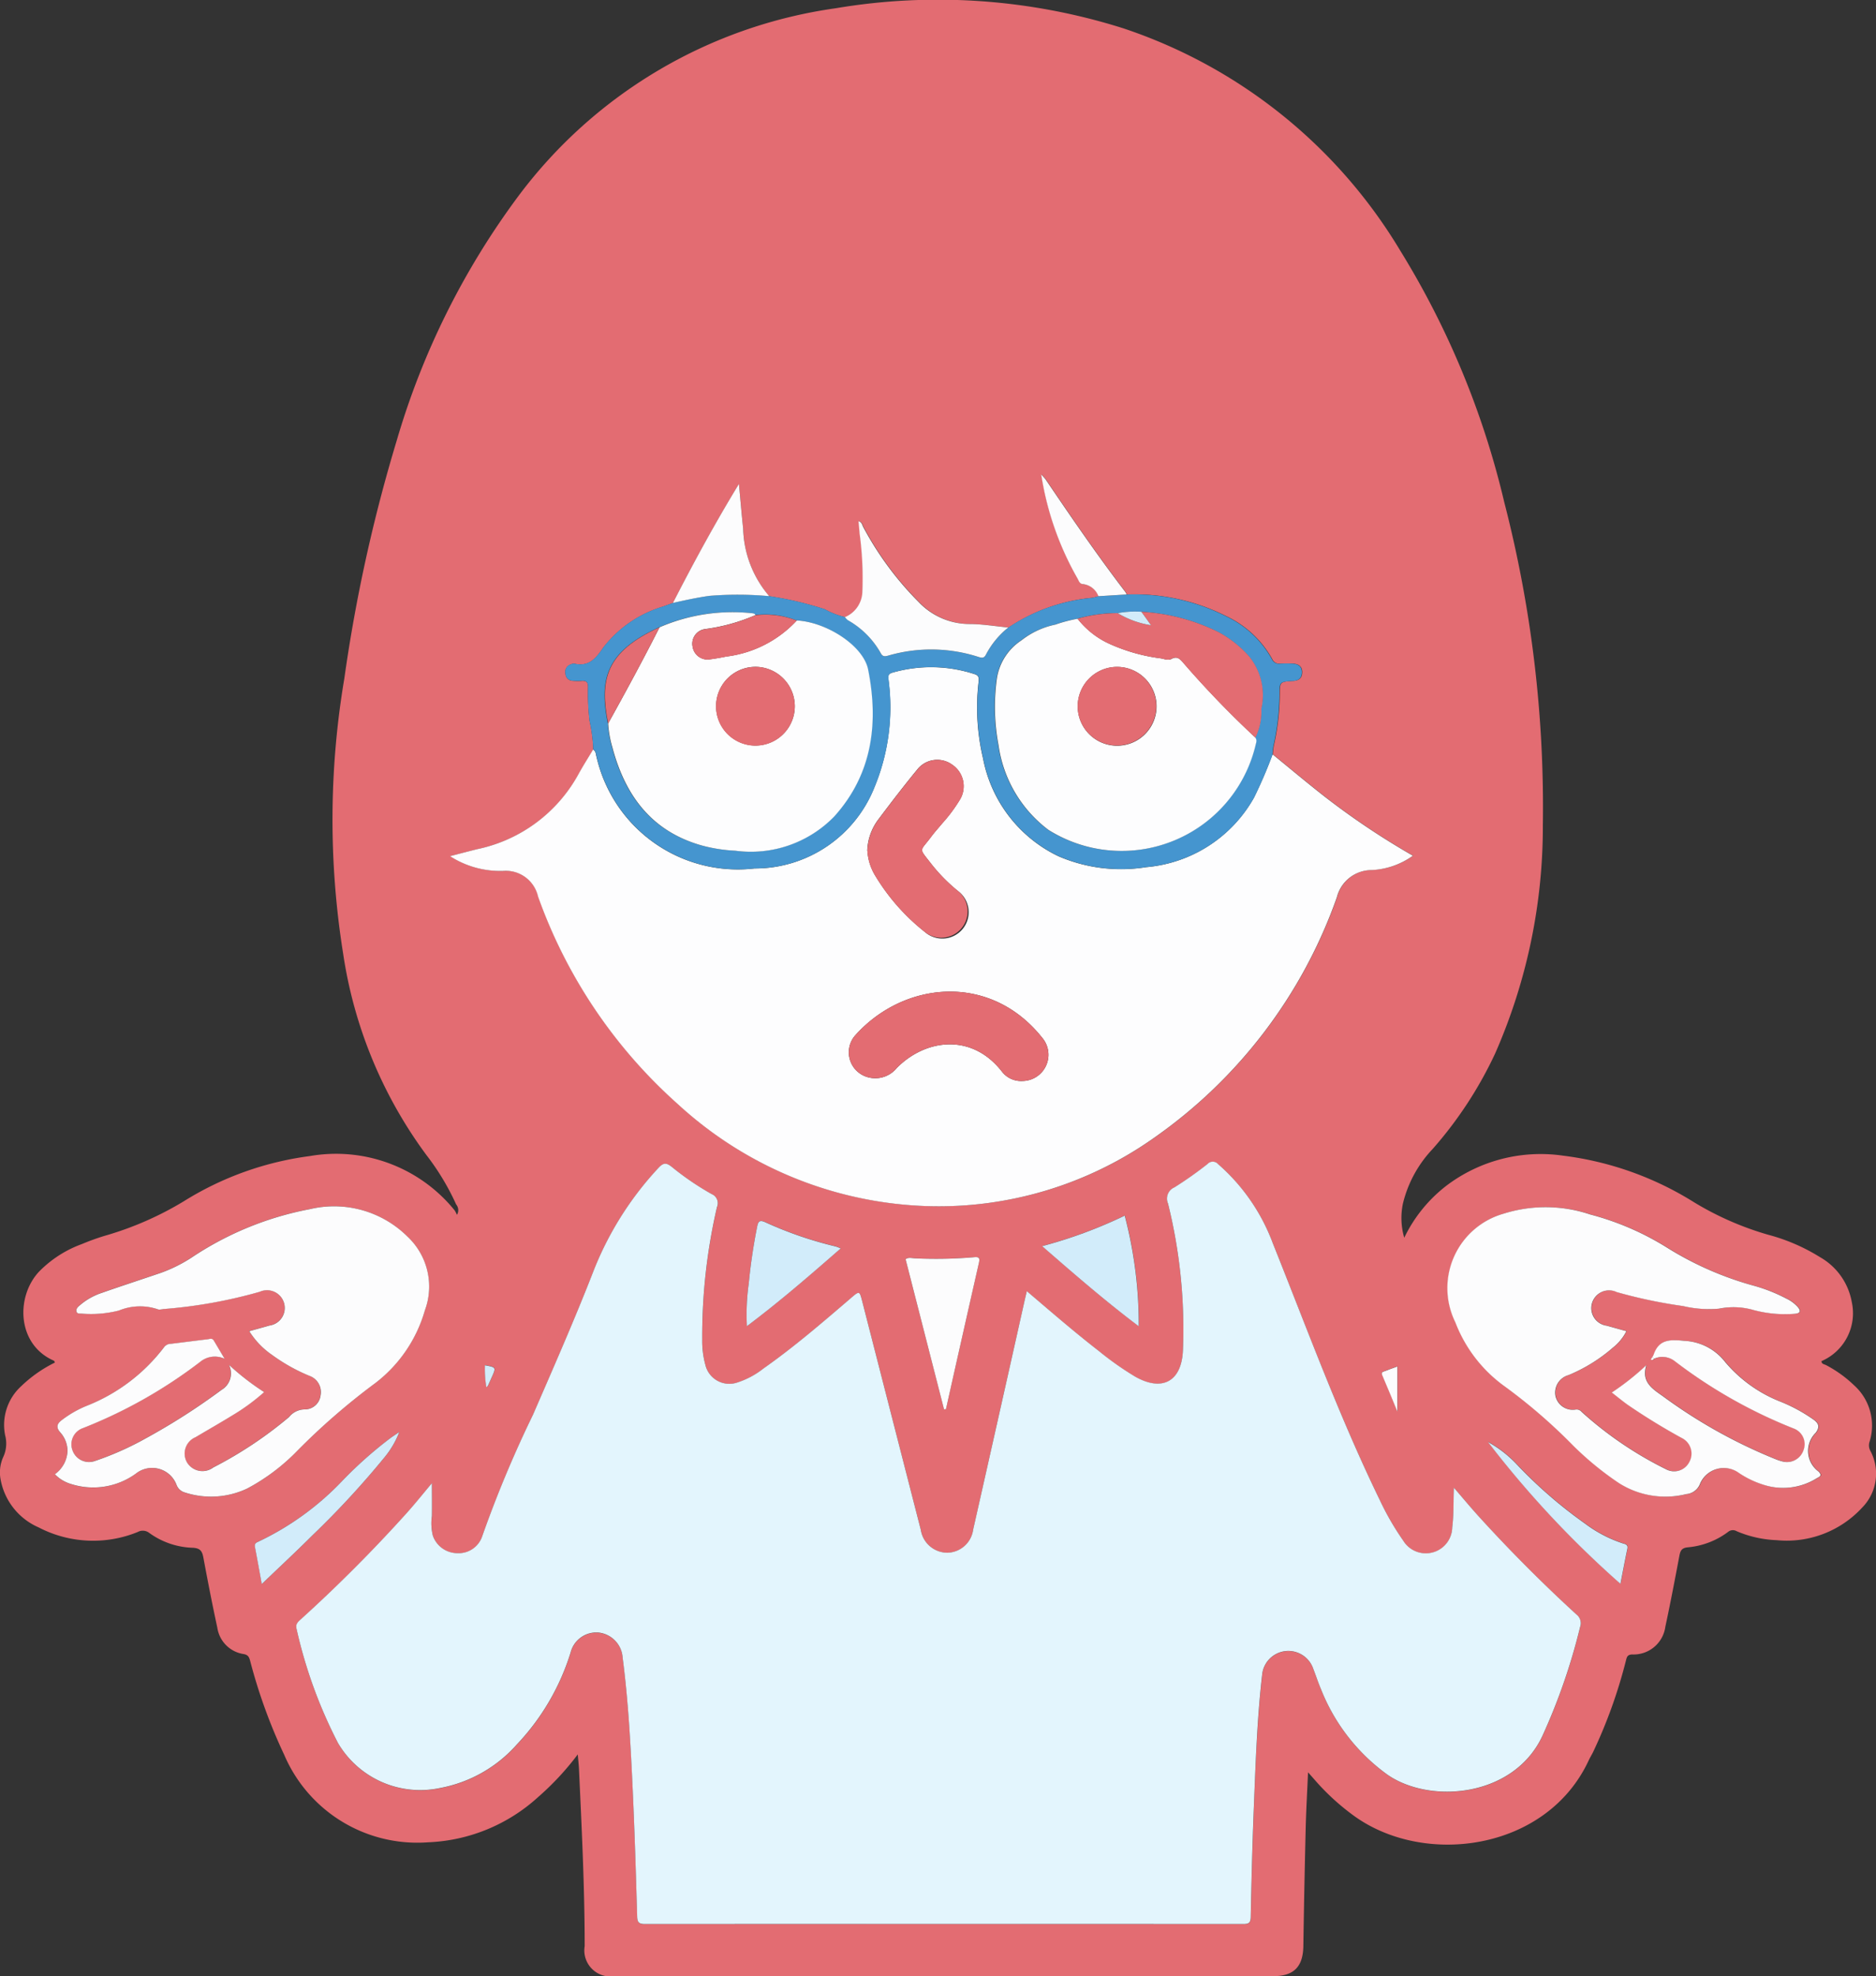
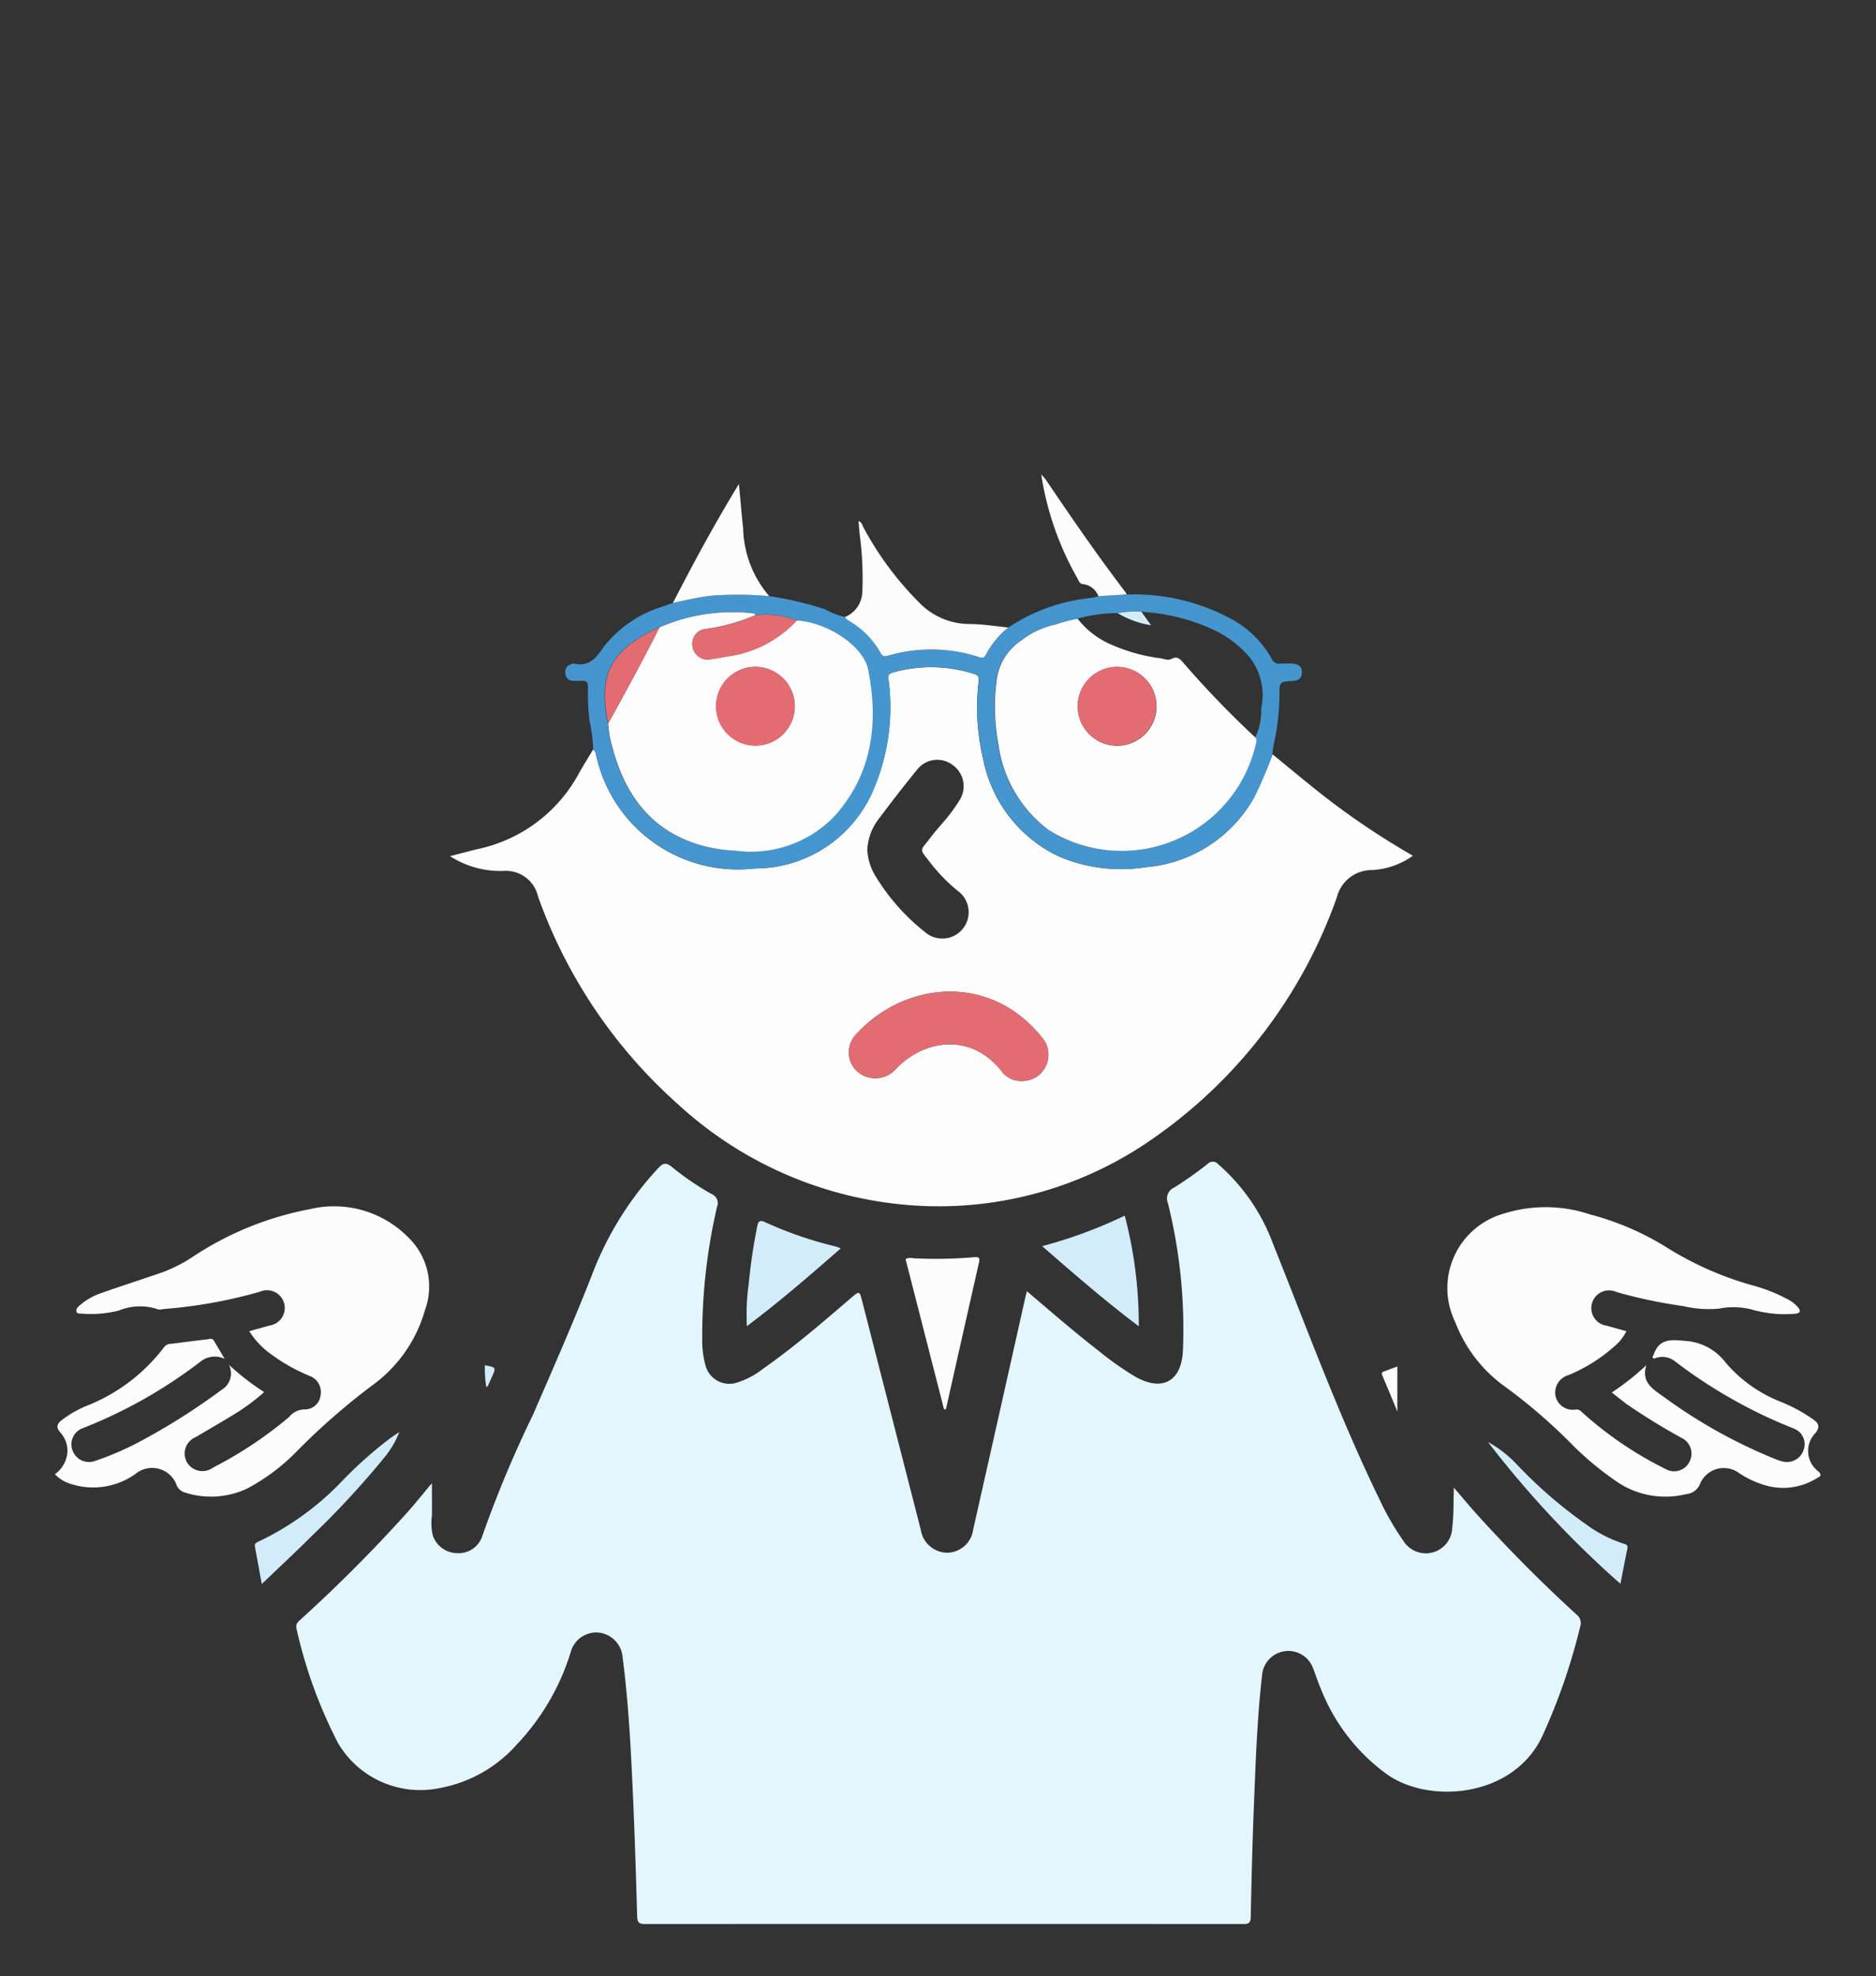
<svg xmlns="http://www.w3.org/2000/svg" width="114.452" height="120.545" viewBox="0 0 114.452 120.545">
  <rect x="0" y="0" width="114.452" height="120.545" fill="#333333" stroke="none" />
  <g id="グループ_22" data-name="グループ 22" transform="translate(0)">
-     <path id="パス_116" data-name="パス 116" d="M107.672,685.743a8.837,8.837,0,0,1,2.568-3.176,9.521,9.521,0,0,1,7.136-1.836,19.578,19.578,0,0,1,7.995,2.851,18.63,18.63,0,0,0,4.5,1.97,11.562,11.562,0,0,1,3.168,1.368,3.94,3.94,0,0,1,1.94,2.743,3.182,3.182,0,0,1-1.848,3.6c0,.188.18.187.285.247a7.459,7.459,0,0,1,1.7,1.225,3.3,3.3,0,0,1,.944,3.455.691.691,0,0,0,.053.546,2.953,2.953,0,0,1-.5,3.461,6.25,6.25,0,0,1-5.212,1.988,6.872,6.872,0,0,1-2.447-.547.453.453,0,0,0-.523.044,4.812,4.812,0,0,1-2.471.941c-.369.042-.44.212-.5.518-.272,1.444-.547,2.888-.856,4.324a1.954,1.954,0,0,1-2.027,1.692c-.306.013-.325.177-.38.384a30.317,30.317,0,0,1-2,5.567c-.085.173-.188.336-.269.511-2.571,5.549-10.128,6.529-14.432,3.3a14.3,14.3,0,0,1-2.273-2.1c-.111-.129-.225-.255-.418-.473-.053,1.227-.117,2.341-.144,3.456q-.087,3.574-.142,7.148c-.021,1.257-.58,1.831-1.834,1.832q-20.091,0-40.182,0a1.593,1.593,0,0,1-1.829-1.832c0-3.611-.182-7.217-.348-10.823-.012-.255-.043-.509-.074-.872a16.947,16.947,0,0,1-2.423,2.606,10.581,10.581,0,0,1-6.718,2.755,8.826,8.826,0,0,1-8.766-5.334,32.865,32.865,0,0,1-2.073-5.708c-.063-.235-.112-.39-.409-.442a1.907,1.907,0,0,1-1.6-1.606c-.307-1.419-.585-2.844-.85-4.271-.073-.4-.191-.583-.65-.606a4.761,4.761,0,0,1-2.645-.9.643.643,0,0,0-.708-.064,7.2,7.2,0,0,1-6.051-.28,3.96,3.96,0,0,1-2.31-2.879,2.3,2.3,0,0,1,.142-1.391,1.952,1.952,0,0,0,.127-1.345,3.2,3.2,0,0,1,.99-3.008,8.087,8.087,0,0,1,2.043-1.43c-.025-.056-.031-.1-.053-.112-2.262-.982-2.34-3.887-.929-5.418A7,7,0,0,1,27,686.122a14.236,14.236,0,0,1,1.381-.5,19.881,19.881,0,0,0,4.834-2.109,19.2,19.2,0,0,1,7.7-2.76,9.307,9.307,0,0,1,8.825,3.313,1.636,1.636,0,0,1,.142.275.553.553,0,0,0-.05-.639,15.067,15.067,0,0,0-1.811-3.007,27.444,27.444,0,0,1-5.082-12.288,51.761,51.761,0,0,1,.073-16.792A96.586,96.586,0,0,1,46.2,637.131a47.13,47.13,0,0,1,7.472-14.995,29.225,29.225,0,0,1,19.31-11.4,37.49,37.49,0,0,1,17.554,1.223,31.193,31.193,0,0,1,16.893,13.558,51.807,51.807,0,0,1,6.347,15.347,74.33,74.33,0,0,1,2.355,19.708,34.4,34.4,0,0,1-2.912,13.928,24.4,24.4,0,0,1-3.812,5.823,7.347,7.347,0,0,0-1.813,3.329,4.3,4.3,0,0,0,.082,2.089M73.55,647.874a4.632,4.632,0,0,1-1.214-.471,20.7,20.7,0,0,0-3.4-.8,6.59,6.59,0,0,1-1.591-4.119c-.093-.867-.165-1.735-.258-2.726-1.49,2.443-2.783,4.837-4.027,7.259-.2.071-.4.14-.591.214a7.212,7.212,0,0,0-3.663,2.512c-.455.67-.879,1.177-1.765.974a.413.413,0,0,0-.2.042.48.48,0,0,0-.335.578.448.448,0,0,0,.451.426,3.509,3.509,0,0,0,.525.005c.288-.023.405.075.4.384a14.572,14.572,0,0,0,.09,2.042,9.635,9.635,0,0,1,.229,1.761c-.3.5-.608.982-.885,1.488a9.168,9.168,0,0,1-6.172,4.585c-.526.13-1.051.27-1.672.43a5.648,5.648,0,0,0,3.253.9,2.013,2.013,0,0,1,2.117,1.561,30.766,30.766,0,0,0,8.538,12.674,23.567,23.567,0,0,0,15.135,6.21,22.732,22.732,0,0,0,13.9-4.159,30.09,30.09,0,0,0,11.166-14.691,2.191,2.191,0,0,1,2.14-1.649,4.709,4.709,0,0,0,2.495-.874,46.59,46.59,0,0,1-5.376-3.6c-1.076-.841-2.122-1.721-3.181-2.583a5,5,0,0,1,.057-.517,14.537,14.537,0,0,0,.367-3.114c0-.794.006-.8.811-.847.327-.019.536-.141.556-.491.022-.382-.209-.538-.544-.565a6.206,6.206,0,0,0-.787,0,.469.469,0,0,1-.5-.28,6.223,6.223,0,0,0-2.791-2.609,12.434,12.434,0,0,0-6.077-1.329.714.714,0,0,0-.067-.141c-1.712-2.234-3.3-4.555-4.878-6.884-.056-.083-.133-.152-.264-.3a18.445,18.445,0,0,0,2.208,6.339c.085.14.123.342.344.355a1.141,1.141,0,0,1,.938.737,3.675,3.675,0,0,1-.4.1,10.959,10.959,0,0,0-5.088,1.807c-.8-.076-1.592-.21-2.389-.212a4.283,4.283,0,0,1-3.081-1.339,19.388,19.388,0,0,1-3.382-4.576c-.068-.121-.078-.3-.292-.355.023.26.049.5.066.742a20.33,20.33,0,0,1,.168,3.606,1.722,1.722,0,0,1-1.063,1.5m49.363,45.241a1.229,1.229,0,0,1,1.242.133,30.184,30.184,0,0,0,7.281,4.125,1.015,1.015,0,0,1,.6,1.3,1.066,1.066,0,0,1-1.242.719,3.106,3.106,0,0,1-.5-.163,31.467,31.467,0,0,1-6.851-3.833c-.658-.456-1.326-.881-1-1.892a15.685,15.685,0,0,1-2.111,1.67c.348.27.644.514.954.739a38.636,38.636,0,0,0,3.308,2.033,1.059,1.059,0,0,1,.462,1.481,1.039,1.039,0,0,1-1.407.434,22.578,22.578,0,0,1-5.152-3.5.405.405,0,0,0-.351-.148,1.083,1.083,0,0,1-1.242-.8,1.108,1.108,0,0,1,.789-1.3,9.881,9.881,0,0,0,2.71-1.679,3.02,3.02,0,0,0,.821-1c-.418-.117-.805-.222-1.191-.333a1.083,1.083,0,1,1,.6-2.052,30.025,30.025,0,0,0,4.054.854,6.828,6.828,0,0,0,2.186.157,4.457,4.457,0,0,1,2,.053,7.379,7.379,0,0,0,2.652.259c.343-.042.336-.192.16-.406a2.214,2.214,0,0,0-.714-.526,10.049,10.049,0,0,0-1.9-.757,20,20,0,0,1-5.36-2.34,16.965,16.965,0,0,0-4.7-2.03,8.534,8.534,0,0,0-5.27-.05,4.722,4.722,0,0,0-2.953,6.63,8.588,8.588,0,0,0,2.913,3.839,33.538,33.538,0,0,1,4.293,3.7,18.9,18.9,0,0,0,2.76,2.26,5.285,5.285,0,0,0,4.128.683.991.991,0,0,0,.816-.573,1.571,1.571,0,0,1,2.4-.714,5.715,5.715,0,0,0,1.508.722,3.872,3.872,0,0,0,3.231-.4c.126-.08.384-.136.114-.41a1.559,1.559,0,0,1-.167-2.371c.236-.332.2-.541-.113-.777a9.868,9.868,0,0,0-2.07-1.125,8.457,8.457,0,0,1-3.34-2.4,3.341,3.341,0,0,0-2.5-1.3c-.881-.091-1.555-.1-1.878.86a.761.761,0,0,1-.078.136l-.093.145a.134.134,0,0,0,.2-.051m-38.279-4.128c-.06.255-.106.441-.148.628q-1.563,6.964-3.129,13.927a1.622,1.622,0,0,1-1.586,1.411,1.646,1.646,0,0,1-1.607-1.392q-1.787-6.962-3.57-13.925c-.173-.674-.167-.669-.714-.2-1.73,1.482-3.455,2.972-5.322,4.282a5.061,5.061,0,0,1-1.614.858,1.5,1.5,0,0,1-1.922-1.074,5.519,5.519,0,0,1-.194-1.559,34.878,34.878,0,0,1,.9-8.074.6.6,0,0,0-.329-.794,17.2,17.2,0,0,1-2.428-1.657c-.321-.262-.5-.265-.8.048a19.859,19.859,0,0,0-4.041,6.467c-1.134,2.9-2.387,5.748-3.625,8.6a70.555,70.555,0,0,0-3.111,7.449,1.516,1.516,0,0,1-1.521,1,1.589,1.589,0,0,1-1.478-1.068,3.174,3.174,0,0,1-.059-1.2c.015-.669,0-1.339,0-2-.52.618-1.029,1.259-1.576,1.865a90.367,90.367,0,0,1-6.422,6.439c-.171.156-.333.288-.262.571a28.829,28.829,0,0,0,2.534,6.98,5.82,5.82,0,0,0,6.2,2.745,8.279,8.279,0,0,0,4.715-2.667,14.27,14.27,0,0,0,3.279-5.62,1.616,1.616,0,0,1,1.7-1.2,1.647,1.647,0,0,1,1.47,1.532c.354,2.713.5,5.443.619,8.172.115,2.538.193,5.078.267,7.618.011.365.117.458.479.458q18.251-.014,36.5,0c.327,0,.447-.068.454-.425.043-2.155.1-4.31.18-6.464.108-2.766.2-5.534.512-8.287a1.607,1.607,0,0,1,3.126-.386c.158.407.291.826.464,1.226a11.735,11.735,0,0,0,4.069,5.232c2.617,1.807,7.712,1.369,9.451-2.388a36.981,36.981,0,0,0,2.292-6.628.67.67,0,0,0-.229-.769q-3.107-2.84-5.937-5.958c-.51-.561-.994-1.146-1.535-1.772-.035.857,0,1.643-.1,2.424a1.612,1.612,0,0,1-2.988.81,16.592,16.592,0,0,1-1.442-2.5c-2.473-5.087-4.418-10.394-6.514-15.637a11.9,11.9,0,0,0-3.333-4.827.433.433,0,0,0-.657-.011,23.067,23.067,0,0,1-2.016,1.423.745.745,0,0,0-.391.987,31.87,31.87,0,0,1,.909,8.959c-.084,1.9-1.267,2.538-2.922,1.594a18.9,18.9,0,0,1-2.189-1.543c-1.494-1.16-2.924-2.4-4.423-3.676M35.7,693.116q-.329-.555-.658-1.109c-.1-.163-.251-.089-.38-.073-.748.088-1.493.188-2.241.277a.51.51,0,0,0-.4.191,10.961,10.961,0,0,1-4.753,3.6,6.585,6.585,0,0,0-1.5.864c-.3.225-.351.443-.1.737a1.713,1.713,0,0,1,.451,1.145,1.828,1.828,0,0,1-.77,1.419,2.233,2.233,0,0,0,1,.6,4.426,4.426,0,0,0,3.945-.641,1.589,1.589,0,0,1,2.48.7.753.753,0,0,0,.479.446,5.159,5.159,0,0,0,3.834-.236,12.28,12.28,0,0,0,3.052-2.3A41.045,41.045,0,0,1,44.9,694.6a8.545,8.545,0,0,0,3.024-4.438,4.171,4.171,0,0,0-1.063-4.492,6.353,6.353,0,0,0-5.959-1.681,19.489,19.489,0,0,0-7.232,2.964,9.018,9.018,0,0,1-1.876.927c-1.191.406-2.389.793-3.575,1.212a3.915,3.915,0,0,0-1.362.77c-.1.095-.224.206-.2.353.036.185.224.134.351.149a6.909,6.909,0,0,0,2.239-.19,3.38,3.38,0,0,1,2.356-.084c.109.055.275,0,.414-.012a29.6,29.6,0,0,0,5.829-1.05,1.082,1.082,0,1,1,.59,2.059c-.4.116-.8.224-1.23.345a4.938,4.938,0,0,0,1.393,1.449,10.834,10.834,0,0,0,2.284,1.278,1.048,1.048,0,0,1,.674,1.18.971.971,0,0,1-.916.865,1.242,1.242,0,0,0-1.01.468,24.748,24.748,0,0,1-4.624,3.076,1.1,1.1,0,0,1-1.6-.311,1.08,1.08,0,0,1,.523-1.538c.752-.446,1.513-.879,2.257-1.338a12.508,12.508,0,0,0,1.926-1.413,15.461,15.461,0,0,1-2.147-1.664,1.167,1.167,0,0,1-.452,1.529,39.915,39.915,0,0,1-4.641,2.968,18.365,18.365,0,0,1-3.063,1.362,1.069,1.069,0,0,1-1.382-.622,1.043,1.043,0,0,1,.628-1.375,29.467,29.467,0,0,0,7.15-4.039,1.4,1.4,0,0,1,1.483-.195M79.6,696.2l.113-.006q1.005-4.469,2.014-8.937c.063-.277.021-.37-.3-.336a27.156,27.156,0,0,1-3.617.068c-.179,0-.373-.078-.56.053L79.6,696.2m11.885-5.066a26.153,26.153,0,0,0-.857-6.753,28.332,28.332,0,0,1-5.038,1.861c1.957,1.708,3.841,3.345,5.9,4.892m-18.191-4.75a2.741,2.741,0,0,0-.3-.12,23.332,23.332,0,0,1-4.3-1.477c-.358-.165-.438-.045-.5.268a34.9,34.9,0,0,0-.513,3.47,13.584,13.584,0,0,0-.113,2.6c2.014-1.511,3.853-3.108,5.726-4.744m-26.926,11.2c-.252.171-.389.261-.524.356a25.043,25.043,0,0,0-2.943,2.61,17.218,17.218,0,0,1-5.154,3.734c-.154.066-.22.144-.188.314.136.715.265,1.432.418,2.261,1.081-1.037,2.093-1.975,3.068-2.951a53.574,53.574,0,0,0,4.418-4.78,5.586,5.586,0,0,0,.905-1.545m74.5,9.263c.153-.783.28-1.465.423-2.142.046-.218-.066-.271-.235-.314a7.972,7.972,0,0,1-2.32-1.2,27.982,27.982,0,0,1-4.235-3.678,7.116,7.116,0,0,0-1.715-1.322,61.159,61.159,0,0,0,8.082,8.652m-13.611-13.26c-.316.116-.545.2-.77.286-.1.042-.238.058-.155.249.306.708.6,1.424.925,2.218Zm-55.577,1.269c.046-.043.08-.062.094-.09.081-.173.157-.347.235-.522.27-.6.27-.6-.417-.731a6.459,6.459,0,0,0,.088,1.343" transform="translate(-22.004 -610.231)" fill="#e36c72" />
    <path id="パス_117" data-name="パス 117" d="M111.5,794.356c1.5,1.278,2.929,2.516,4.423,3.675a18.822,18.822,0,0,0,2.189,1.543c1.655.944,2.838.306,2.922-1.594a31.855,31.855,0,0,0-.91-8.959.745.745,0,0,1,.391-.987,23.059,23.059,0,0,0,2.016-1.423.433.433,0,0,1,.656.011,11.9,11.9,0,0,1,3.333,4.826c2.1,5.243,4.041,10.551,6.514,15.637a16.575,16.575,0,0,0,1.442,2.5,1.612,1.612,0,0,0,2.988-.809c.1-.781.064-1.566.1-2.423.541.626,1.025,1.211,1.535,1.772q2.832,3.115,5.937,5.958a.67.67,0,0,1,.229.769,36.962,36.962,0,0,1-2.292,6.628c-1.739,3.757-6.834,4.195-9.451,2.388a11.733,11.733,0,0,1-4.069-5.232c-.173-.4-.305-.819-.464-1.226a1.607,1.607,0,0,0-3.126.386c-.316,2.753-.4,5.521-.512,8.287-.084,2.154-.137,4.309-.18,6.464-.007.357-.127.425-.454.425q-18.251-.011-36.5,0c-.362,0-.468-.093-.479-.458-.074-2.54-.151-5.08-.267-7.618-.124-2.729-.265-5.459-.619-8.172a1.648,1.648,0,0,0-1.47-1.533,1.617,1.617,0,0,0-1.7,1.2,14.273,14.273,0,0,1-3.279,5.62,8.273,8.273,0,0,1-4.715,2.668,5.819,5.819,0,0,1-6.2-2.745,28.829,28.829,0,0,1-2.534-6.98c-.07-.283.091-.415.262-.571a90.312,90.312,0,0,0,6.422-6.438c.547-.607,1.056-1.247,1.577-1.865,0,.663.011,1.333,0,2a3.164,3.164,0,0,0,.059,1.2,1.589,1.589,0,0,0,1.478,1.068,1.517,1.517,0,0,0,1.521-1,70.484,70.484,0,0,1,3.111-7.449c1.238-2.855,2.491-5.7,3.625-8.6a19.857,19.857,0,0,1,4.041-6.467c.295-.312.476-.309.8-.048a17.123,17.123,0,0,0,2.428,1.657.6.6,0,0,1,.329.795,34.9,34.9,0,0,0-.9,8.074,5.514,5.514,0,0,0,.194,1.559,1.5,1.5,0,0,0,1.922,1.075,5.064,5.064,0,0,0,1.614-.858c1.868-1.311,3.592-2.8,5.322-4.283.547-.468.541-.473.714.2q1.784,6.963,3.57,13.926a1.646,1.646,0,0,0,1.607,1.392,1.623,1.623,0,0,0,1.586-1.411q1.571-6.962,3.129-13.926c.042-.187.088-.374.148-.628" transform="translate(-48.865 -715.601)" fill="#e3f5fd" />
    <path id="パス_118" data-name="パス 118" d="M140.474,716.766c1.059.862,2.105,1.742,3.181,2.583a46.627,46.627,0,0,0,5.377,3.6,4.712,4.712,0,0,1-2.495.874,2.191,2.191,0,0,0-2.14,1.648,30.092,30.092,0,0,1-11.166,14.691,22.737,22.737,0,0,1-13.9,4.159,23.57,23.57,0,0,1-15.135-6.211,30.762,30.762,0,0,1-8.538-12.674,2.013,2.013,0,0,0-2.117-1.561,5.649,5.649,0,0,1-3.253-.9c.622-.16,1.146-.3,1.672-.43a9.166,9.166,0,0,0,6.172-4.585c.277-.505.589-.992.885-1.488.176.1.162.294.21.455a8.847,8.847,0,0,0,9.636,6.8,7.846,7.846,0,0,0,7.31-4.938,12.732,12.732,0,0,0,.875-6.483c-.021-.231-.1-.438.231-.527a8.557,8.557,0,0,1,5.017.094c.227.074.267.2.243.43a13.47,13.47,0,0,0,.265,4.7,8.346,8.346,0,0,0,4.607,5.98,9.639,9.639,0,0,0,5.349.663,8.351,8.351,0,0,0,6.576-4.241,28.373,28.373,0,0,0,1.132-2.632M125.207,736.69a1.6,1.6,0,0,0,1.215-2.629c-3.176-4.007-8.48-3.474-11.446-.118a1.573,1.573,0,0,0,.878,2.535,1.687,1.687,0,0,0,1.693-.585c1.757-1.77,4.576-2.139,6.414.226a1.468,1.468,0,0,0,1.246.571m-9.454-14.036a3.3,3.3,0,0,0,.489,1.529,12.754,12.754,0,0,0,3.006,3.408,1.608,1.608,0,1,0,2.016-2.5,10.391,10.391,0,0,1-1.618-1.645c-.787-1.017-.7-.719-.019-1.637.219-.295.469-.566.7-.848a9.378,9.378,0,0,0,1.091-1.475,1.582,1.582,0,0,0-.493-2.091,1.551,1.551,0,0,0-2.093.246c-.821,1-1.612,2.026-2.388,3.062a3.33,3.33,0,0,0-.7,1.949" transform="translate(-62.833 -670.747)" fill="#fdfdfe" />
    <path id="パス_119" data-name="パス 119" d="M40.67,802.6a1.4,1.4,0,0,0-1.483.195,29.442,29.442,0,0,1-7.149,4.039,1.044,1.044,0,0,0-.629,1.376,1.069,1.069,0,0,0,1.382.621,18.367,18.367,0,0,0,3.062-1.362,39.891,39.891,0,0,0,4.641-2.968,1.167,1.167,0,0,0,.452-1.529,15.427,15.427,0,0,0,2.148,1.664,12.536,12.536,0,0,1-1.926,1.413c-.745.459-1.505.891-2.257,1.338a1.08,1.08,0,0,0-.523,1.538,1.1,1.1,0,0,0,1.6.311,24.723,24.723,0,0,0,4.623-3.076,1.243,1.243,0,0,1,1.01-.468.972.972,0,0,0,.916-.865,1.048,1.048,0,0,0-.674-1.179,10.855,10.855,0,0,1-2.284-1.278,4.928,4.928,0,0,1-1.393-1.449c.431-.121.832-.229,1.23-.345a1.082,1.082,0,1,0-.591-2.059A29.6,29.6,0,0,1,37,799.566c-.14.011-.306.067-.415.012a3.38,3.38,0,0,0-2.356.084,6.91,6.91,0,0,1-2.24.19c-.127-.016-.315.036-.351-.149-.029-.146.091-.258.2-.353a3.917,3.917,0,0,1,1.363-.77c1.187-.418,2.384-.806,3.575-1.212a9.056,9.056,0,0,0,1.876-.928,19.478,19.478,0,0,1,7.232-2.964,6.353,6.353,0,0,1,5.959,1.68A4.172,4.172,0,0,1,52.9,799.65a8.544,8.544,0,0,1-3.025,4.438,41.045,41.045,0,0,0-4.758,4.128,12.29,12.29,0,0,1-3.052,2.3,5.157,5.157,0,0,1-3.834.236.752.752,0,0,1-.479-.446,1.589,1.589,0,0,0-2.48-.7,4.428,4.428,0,0,1-3.946.641,2.23,2.23,0,0,1-1-.6,1.83,1.83,0,0,0,.77-1.419,1.715,1.715,0,0,0-.451-1.145c-.255-.294-.2-.512.1-.737a6.556,6.556,0,0,1,1.5-.864,10.968,10.968,0,0,0,4.754-3.6.511.511,0,0,1,.4-.191c.747-.09,1.493-.189,2.241-.277.128-.015.283-.089.38.074.22.369.438.739.657,1.109" transform="translate(-26.978 -719.715)" fill="#fcfcfd" />
    <path id="パス_120" data-name="パス 120" d="M254.135,802.5a.8.8,0,0,0,.078-.136c.323-.962,1-.952,1.878-.861a3.342,3.342,0,0,1,2.5,1.3,8.459,8.459,0,0,0,3.34,2.4,9.839,9.839,0,0,1,2.07,1.125c.314.237.349.446.113.777a1.558,1.558,0,0,0,.167,2.371c.27.274.012.331-.114.411a3.873,3.873,0,0,1-3.23.4,5.717,5.717,0,0,1-1.508-.721,1.571,1.571,0,0,0-2.4.714.991.991,0,0,1-.816.572,5.283,5.283,0,0,1-4.127-.682,18.99,18.99,0,0,1-2.76-2.26,33.458,33.458,0,0,0-4.292-3.7,8.589,8.589,0,0,1-2.913-3.839,4.721,4.721,0,0,1,2.953-6.629,8.528,8.528,0,0,1,5.27.05,16.951,16.951,0,0,1,4.7,2.029,19.976,19.976,0,0,0,5.36,2.339,10.06,10.06,0,0,1,1.9.758,2.215,2.215,0,0,1,.715.527c.175.213.183.364-.16.406a7.389,7.389,0,0,1-2.652-.258,4.457,4.457,0,0,0-2-.054,6.818,6.818,0,0,1-2.185-.157,29.955,29.955,0,0,1-4.054-.853,1.083,1.083,0,1,0-.6,2.052c.386.111.773.216,1.191.333a3.015,3.015,0,0,1-.821,1,9.867,9.867,0,0,1-2.711,1.679,1.108,1.108,0,0,0-.789,1.3,1.083,1.083,0,0,0,1.242.8.4.4,0,0,1,.351.147,22.564,22.564,0,0,0,5.152,3.5,1.038,1.038,0,0,0,1.407-.434,1.058,1.058,0,0,0-.462-1.48,38.612,38.612,0,0,1-3.308-2.033c-.31-.224-.606-.469-.954-.739a15.714,15.714,0,0,0,2.111-1.67c-.321,1.011.346,1.436,1,1.892a31.47,31.47,0,0,0,6.851,3.833,3.089,3.089,0,0,0,.5.163,1.066,1.066,0,0,0,1.242-.719,1.015,1.015,0,0,0-.6-1.3,30.19,30.19,0,0,1-7.281-4.126,1.229,1.229,0,0,0-1.242-.133l-.109-.094" transform="translate(-153.334 -719.708)" fill="#fcfcfd" />
    <path id="パス_121" data-name="パス 121" d="M150.928,710.168A28.466,28.466,0,0,1,149.8,712.8a8.352,8.352,0,0,1-6.576,4.241,9.64,9.64,0,0,1-5.35-.663,8.347,8.347,0,0,1-4.607-5.98,13.48,13.48,0,0,1-.265-4.7c.024-.235-.016-.355-.243-.43a8.559,8.559,0,0,0-5.017-.093c-.329.089-.253.3-.232.527a12.728,12.728,0,0,1-.875,6.483,7.846,7.846,0,0,1-7.311,4.938,8.847,8.847,0,0,1-9.636-6.8c-.047-.161-.033-.353-.209-.456a9.642,9.642,0,0,0-.229-1.761,14.569,14.569,0,0,1-.09-2.041c.009-.309-.109-.407-.4-.384a3.536,3.536,0,0,1-.525-.005.448.448,0,0,1-.451-.427.48.48,0,0,1,.335-.578.411.411,0,0,1,.2-.042c.885.2,1.31-.3,1.765-.974a7.216,7.216,0,0,1,3.663-2.512c.2-.074.394-.143.591-.214.732-.167,1.463-.325,2.209-.432a21.031,21.031,0,0,1,3.667.017,20.731,20.731,0,0,1,3.4.8,4.617,4.617,0,0,0,1.214.471.9.9,0,0,0,.171.186A5.246,5.246,0,0,1,127.022,704c.128.239.278.193.479.139a9.411,9.411,0,0,1,5.486.089c.217.071.345.08.457-.153a5.186,5.186,0,0,1,1.362-1.646,10.96,10.96,0,0,1,5.088-1.807,3.51,3.51,0,0,0,.4-.1l1.718-.106a12.436,12.436,0,0,1,6.078,1.329,6.225,6.225,0,0,1,2.791,2.609.469.469,0,0,0,.5.28,6.206,6.206,0,0,1,.787,0c.335.027.566.183.544.565-.02.349-.23.472-.557.491-.805.047-.812.054-.811.847a14.6,14.6,0,0,1-.367,3.114,4.776,4.776,0,0,0-.057.517m-8.006-8.7a5.712,5.712,0,0,0-1.449.083,8.858,8.858,0,0,0-2.45.341,8.742,8.742,0,0,0-1.357.358,4.971,4.971,0,0,0-2.076.963,3.394,3.394,0,0,0-1.494,2.317,12.581,12.581,0,0,0,.1,4.077,7.824,7.824,0,0,0,3.039,5.161,8.4,8.4,0,0,0,12.632-5.12c.038-.166.127-.332,0-.5a3.57,3.57,0,0,0,.366-1.76,3.742,3.742,0,0,0-.754-3.208,6.808,6.808,0,0,0-1.839-1.462,12.041,12.041,0,0,0-4.727-1.249m-29.4.944c-3.3,1.506-3.662,3.208-3.136,5.868a6.46,6.46,0,0,0,.254,1.444c.777,2.931,2.376,5.121,5.432,5.99a9.506,9.506,0,0,0,2.07.326,7.087,7.087,0,0,0,6.038-2.09c2.331-2.582,2.712-5.694,2.068-8.955-.292-1.481-2.573-2.911-4.353-3a5.181,5.181,0,0,0-2.524-.328c-.037-.1-.125-.108-.212-.116a11.181,11.181,0,0,0-5.637.86" transform="translate(-73.287 -664.149)" fill="#4595cf" />
    <path id="パス_122" data-name="パス 122" d="M160.167,695.781a5.194,5.194,0,0,0-1.362,1.646c-.113.234-.24.224-.457.154a9.4,9.4,0,0,0-5.486-.089c-.2.054-.35.1-.479-.139a5.255,5.255,0,0,0-2.018-2.019.881.881,0,0,1-.171-.185,1.722,1.722,0,0,0,1.063-1.5,20.287,20.287,0,0,0-.168-3.606c-.017-.242-.043-.483-.066-.742.214.051.224.234.292.356a19.407,19.407,0,0,0,3.382,4.576,4.283,4.283,0,0,0,3.081,1.339c.8,0,1.593.137,2.389.212" transform="translate(-98.648 -657.505)" fill="#fcfcfd" />
    <path id="パス_123" data-name="パス 123" d="M161.748,810.229l-2.346-9.158c.187-.131.38-.058.559-.053a27.162,27.162,0,0,0,3.617-.068c.316-.034.358.059.3.336q-1.013,4.468-2.014,8.937l-.113.005" transform="translate(-104.154 -724.257)" fill="#fcfcfd" />
    <path id="パス_124" data-name="パス 124" d="M186.027,801.4c-2.055-1.547-3.939-3.184-5.9-4.892a28.375,28.375,0,0,0,5.038-1.861,26.185,26.185,0,0,1,.857,6.753" transform="translate(-116.547 -720.49)" fill="#d2ecfa" />
    <path id="パス_125" data-name="パス 125" d="M141,797.139c-1.873,1.636-3.712,3.233-5.726,4.744a13.585,13.585,0,0,1,.113-2.6,34.885,34.885,0,0,1,.513-3.47c.062-.313.142-.433.5-.268a23.337,23.337,0,0,0,4.3,1.478,2.663,2.663,0,0,1,.3.119" transform="translate(-89.707 -720.983)" fill="#d2ecfa" />
    <path id="パス_126" data-name="パス 126" d="M129.976,690.5a21.026,21.026,0,0,0-3.666-.017c-.745.107-1.477.265-2.209.431,1.243-2.422,2.537-4.816,4.027-7.259.093.991.164,1.86.258,2.726a6.586,6.586,0,0,0,1.591,4.119" transform="translate(-83.047 -654.133)" fill="#fcfcfd" />
    <path id="パス_127" data-name="パス 127" d="M69.482,827.475a5.59,5.59,0,0,1-.905,1.545,53.712,53.712,0,0,1-4.418,4.779c-.976.976-1.988,1.914-3.069,2.951-.152-.829-.281-1.545-.417-2.261-.032-.17.034-.248.187-.314a17.218,17.218,0,0,0,5.155-3.734,25.023,25.023,0,0,1,2.943-2.61c.134-.095.272-.185.524-.356" transform="translate(-45.119 -740.12)" fill="#d2ecfa" />
    <path id="パス_128" data-name="パス 128" d="M255.844,837.644a61.162,61.162,0,0,1-8.082-8.652,7.119,7.119,0,0,1,1.715,1.322,27.982,27.982,0,0,0,4.235,3.677,7.956,7.956,0,0,0,2.319,1.2c.169.043.281.1.235.314-.143.678-.27,1.359-.423,2.142" transform="translate(-156.983 -741.027)" fill="#d2ecfa" />
    <path id="パス_129" data-name="パス 129" d="M185.182,689.524l-1.718.106a1.141,1.141,0,0,0-.938-.737c-.222-.013-.259-.215-.344-.356a18.442,18.442,0,0,1-2.208-6.339c.131.149.207.218.264.3,1.577,2.329,3.166,4.65,4.878,6.884a.72.72,0,0,1,.067.141" transform="translate(-116.452 -653.26)" fill="#fcfcfd" />
    <path id="パス_130" data-name="パス 130" d="M232.6,817.533v2.753c-.33-.795-.619-1.51-.925-2.218-.082-.191.051-.208.155-.249.225-.09.454-.169.77-.286" transform="translate(-147.348 -734.175)" fill="#fcfcfd" />
    <path id="パス_131" data-name="パス 131" d="M95.655,818.691a6.458,6.458,0,0,1-.088-1.343c.687.129.687.129.417.731-.078.174-.154.349-.235.521-.014.029-.048.047-.094.09" transform="translate(-65.982 -734.065)" fill="#d2ecfa" />
-     <path id="パス_132" data-name="パス 132" d="M272.656,816.215a.134.134,0,0,1-.2.051l.093-.145.109.094" transform="translate(-171.746 -733.331)" fill="#fcfcfd" />
    <path id="パス_133" data-name="パス 133" d="M161.359,766.12a1.467,1.467,0,0,1-1.246-.571c-1.838-2.366-4.657-2-6.414-.226a1.687,1.687,0,0,1-1.693.584,1.573,1.573,0,0,1-.877-2.535c2.965-3.356,8.27-3.888,11.446.119a1.6,1.6,0,0,1-1.215,2.629" transform="translate(-98.985 -700.177)" fill="#e36c72" />
-     <path id="パス_134" data-name="パス 134" d="M153.609,731.063a3.331,3.331,0,0,1,.7-1.949c.776-1.036,1.567-2.061,2.388-3.062a1.551,1.551,0,0,1,2.093-.246,1.582,1.582,0,0,1,.493,2.091,9.377,9.377,0,0,1-1.091,1.475c-.235.283-.486.554-.7.848-.682.919-.767.62.019,1.637a10.4,10.4,0,0,0,1.618,1.645A1.608,1.608,0,1,1,157.1,736a12.756,12.756,0,0,1-3.006-3.408,3.3,3.3,0,0,1-.489-1.529" transform="translate(-100.69 -679.156)" fill="#e36c72" />
    <path id="パス_135" data-name="パス 135" d="M125.783,703.61c1.78.088,4.06,1.518,4.353,3,.645,3.261.262,6.373-2.068,8.956a7.087,7.087,0,0,1-6.038,2.09,9.521,9.521,0,0,1-2.07-.327c-3.056-.869-4.655-3.059-5.432-5.99a6.459,6.459,0,0,1-.255-1.445c1.077-1.939,2.133-3.889,3.136-5.867a11.187,11.187,0,0,1,5.637-.86c.087.009.175.017.212.117a11.417,11.417,0,0,1-3.073.85.9.9,0,0,0-.759,1.075.92.92,0,0,0,1.073.767c.329-.043.657-.1.983-.169a7.02,7.02,0,0,0,4.3-2.2m-2.5,2.832a2.4,2.4,0,1,0,2.378,2.425,2.412,2.412,0,0,0-2.378-2.425" transform="translate(-77.171 -665.76)" fill="#fdfdfe" />
    <path id="パス_136" data-name="パス 136" d="M188.836,711.354c.122.168.033.335,0,.5a8.4,8.4,0,0,1-12.632,5.12,7.824,7.824,0,0,1-3.039-5.161,12.569,12.569,0,0,1-.1-4.077,3.392,3.392,0,0,1,1.494-2.316,4.972,4.972,0,0,1,2.076-.964,8.735,8.735,0,0,1,1.357-.357,5.18,5.18,0,0,0,1.907,1.514,10.909,10.909,0,0,0,3.155.9c.221.034.455.149.668.034.35-.19.523.016.725.248a58.942,58.942,0,0,0,4.4,4.56m-8.465-4.318a2.4,2.4,0,0,0,.037,4.809,2.4,2.4,0,1,0-.037-4.809" transform="translate(-112.246 -666.354)" fill="#fdfdfe" />
-     <path id="パス_137" data-name="パス 137" d="M196.337,710.724a59.011,59.011,0,0,1-4.4-4.56c-.2-.233-.375-.438-.725-.248-.213.116-.447,0-.668-.034a10.917,10.917,0,0,1-3.155-.9,5.173,5.173,0,0,1-1.907-1.514,8.853,8.853,0,0,1,2.45-.34,5.637,5.637,0,0,0,2.037.737l-.588-.82a12.035,12.035,0,0,1,4.727,1.249,6.8,6.8,0,0,1,1.839,1.462,3.741,3.741,0,0,1,.754,3.208,3.571,3.571,0,0,1-.366,1.76" transform="translate(-119.747 -665.724)" fill="#e36c72" />
    <path id="パス_138" data-name="パス 138" d="M133.423,703.8a7.022,7.022,0,0,1-4.3,2.2c-.325.068-.653.126-.983.169a.92.92,0,0,1-1.073-.768.9.9,0,0,1,.759-1.074,11.452,11.452,0,0,0,3.073-.85,5.185,5.185,0,0,1,2.525.328" transform="translate(-84.812 -665.946)" fill="#e36c72" />
    <path id="パス_139" data-name="パス 139" d="M117.116,705.392c-1,1.978-2.059,3.929-3.136,5.867-.526-2.66-.167-4.362,3.136-5.867" transform="translate(-76.878 -667.127)" fill="#e36c72" />
    <path id="パス_140" data-name="パス 140" d="M193.025,703.037l.588.82a5.631,5.631,0,0,1-2.037-.738,5.73,5.73,0,0,1,1.449-.083" transform="translate(-123.39 -665.716)" fill="#d2ecfa" />
    <path id="パス_141" data-name="パス 141" d="M133.056,711.4A2.4,2.4,0,1,1,133,716.21a2.4,2.4,0,1,1,.053-4.806" transform="translate(-86.943 -670.721)" fill="#e36c72" />
    <path id="パス_142" data-name="パス 142" d="M187.883,711.4a2.4,2.4,0,1,1-2.381,2.419,2.412,2.412,0,0,1,2.381-2.419" transform="translate(-119.758 -670.721)" fill="#e36c72" />
  </g>
</svg>